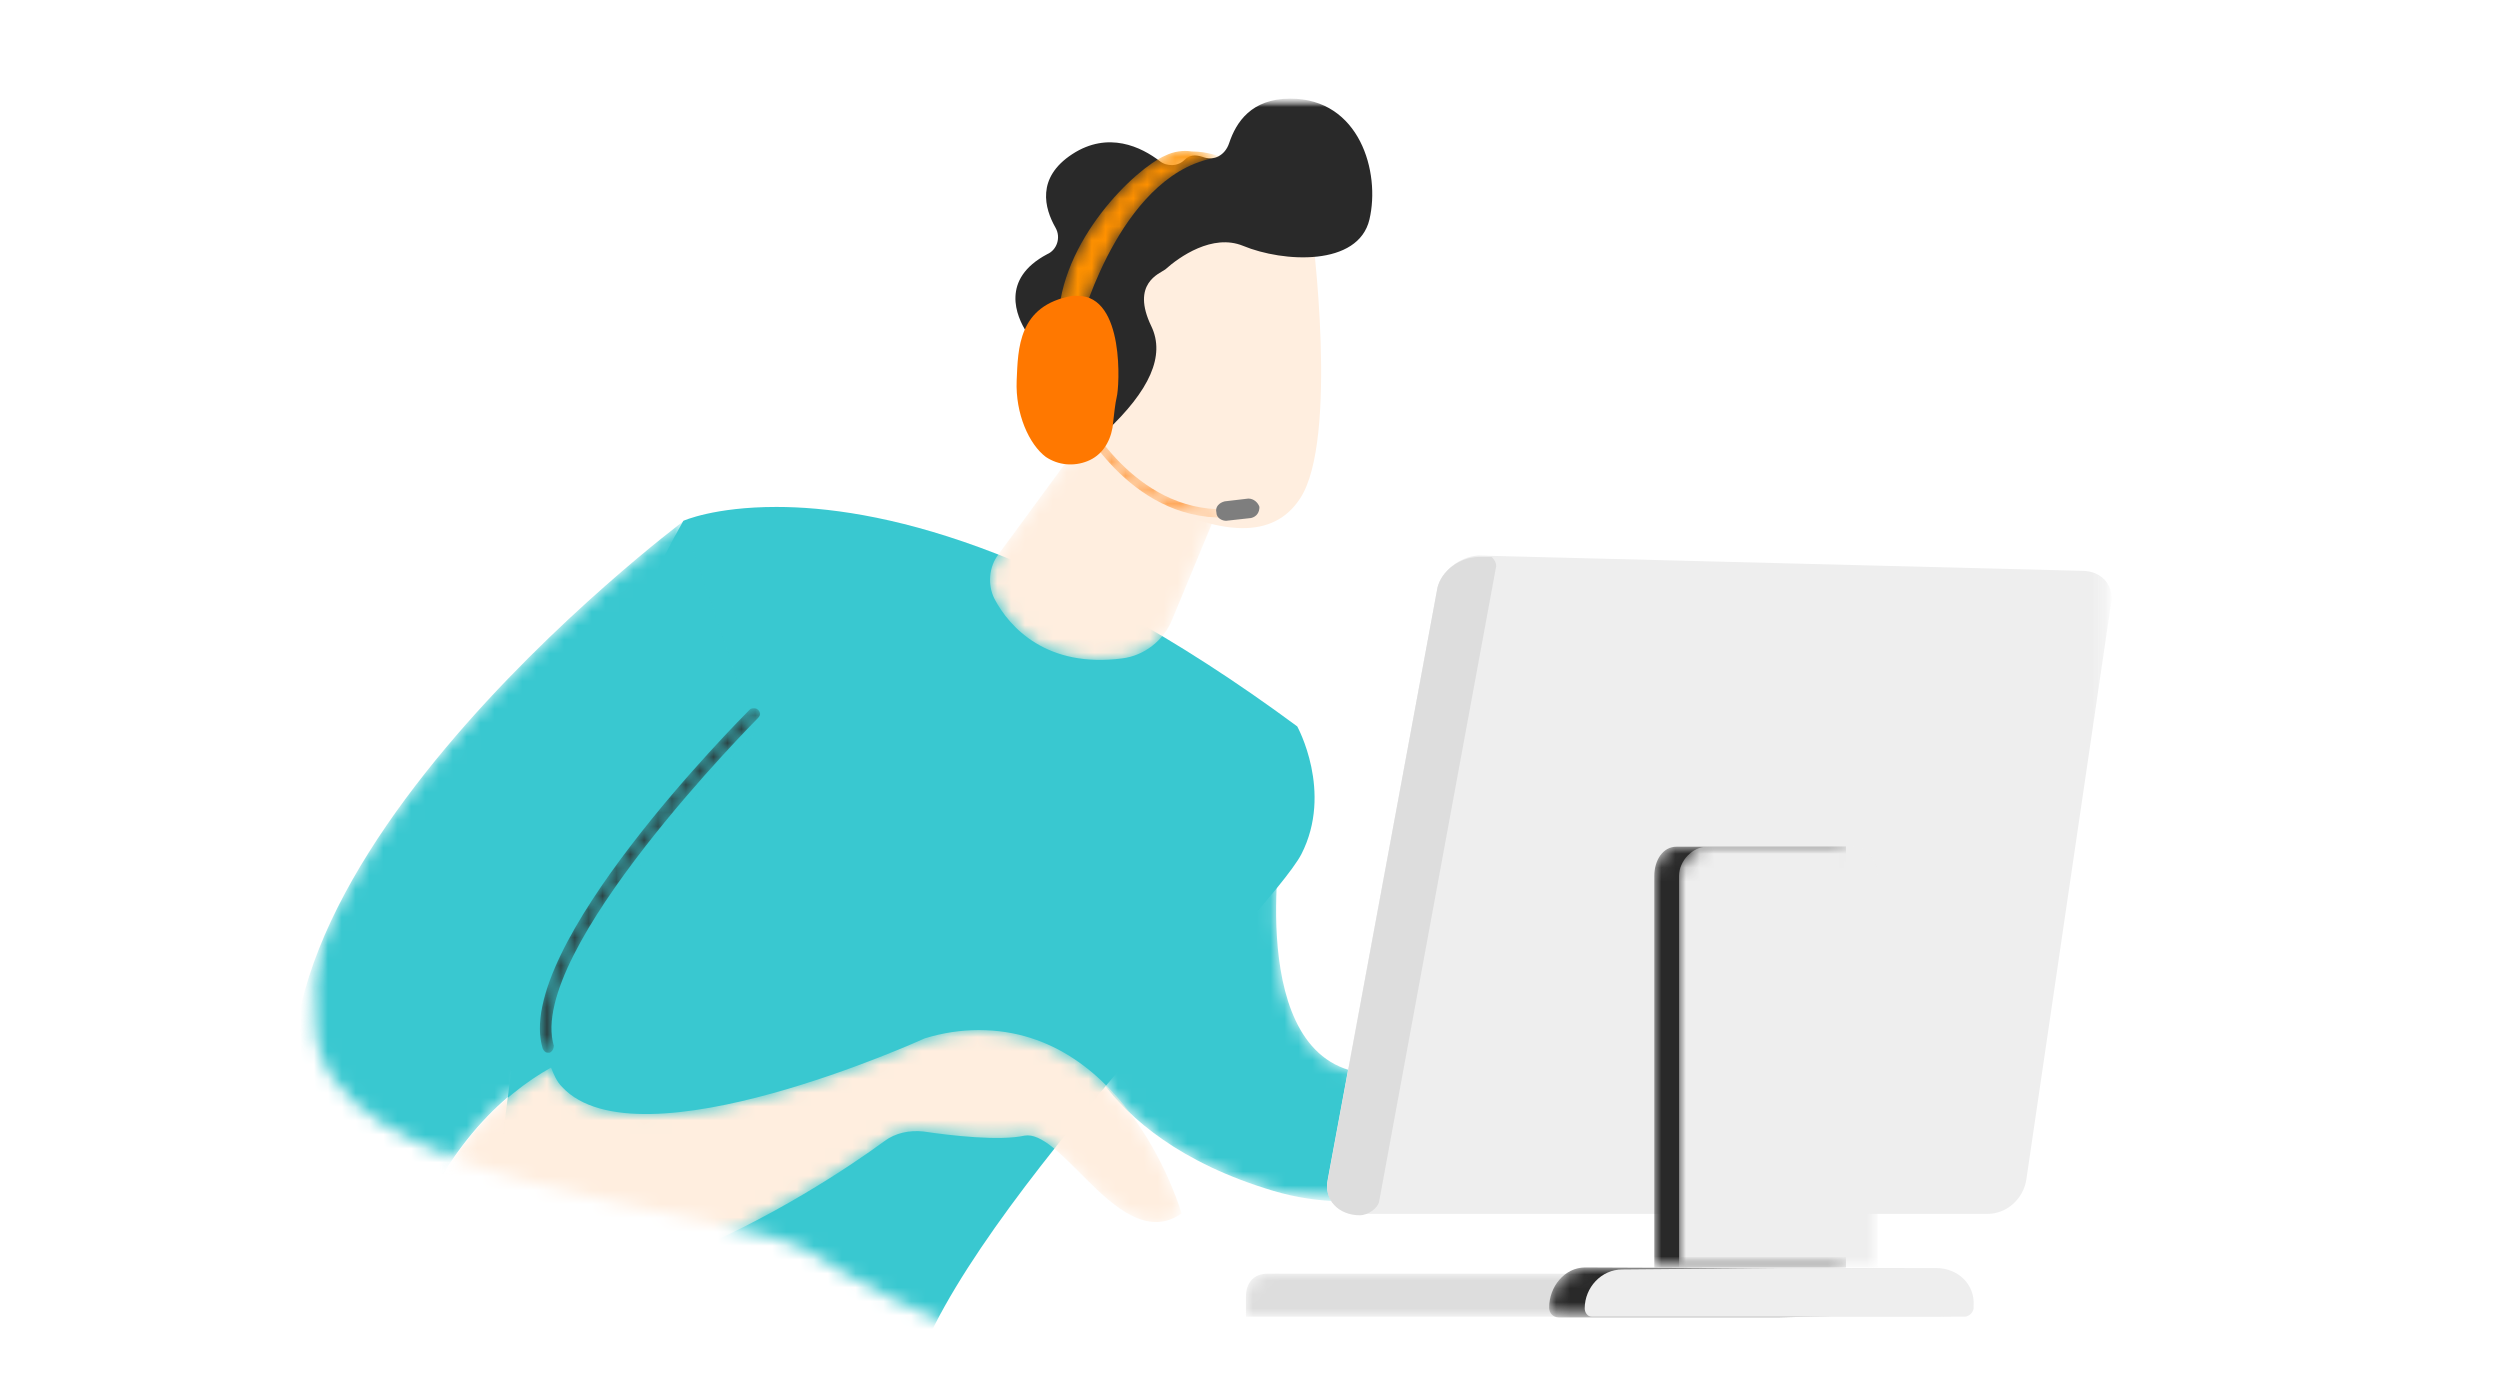
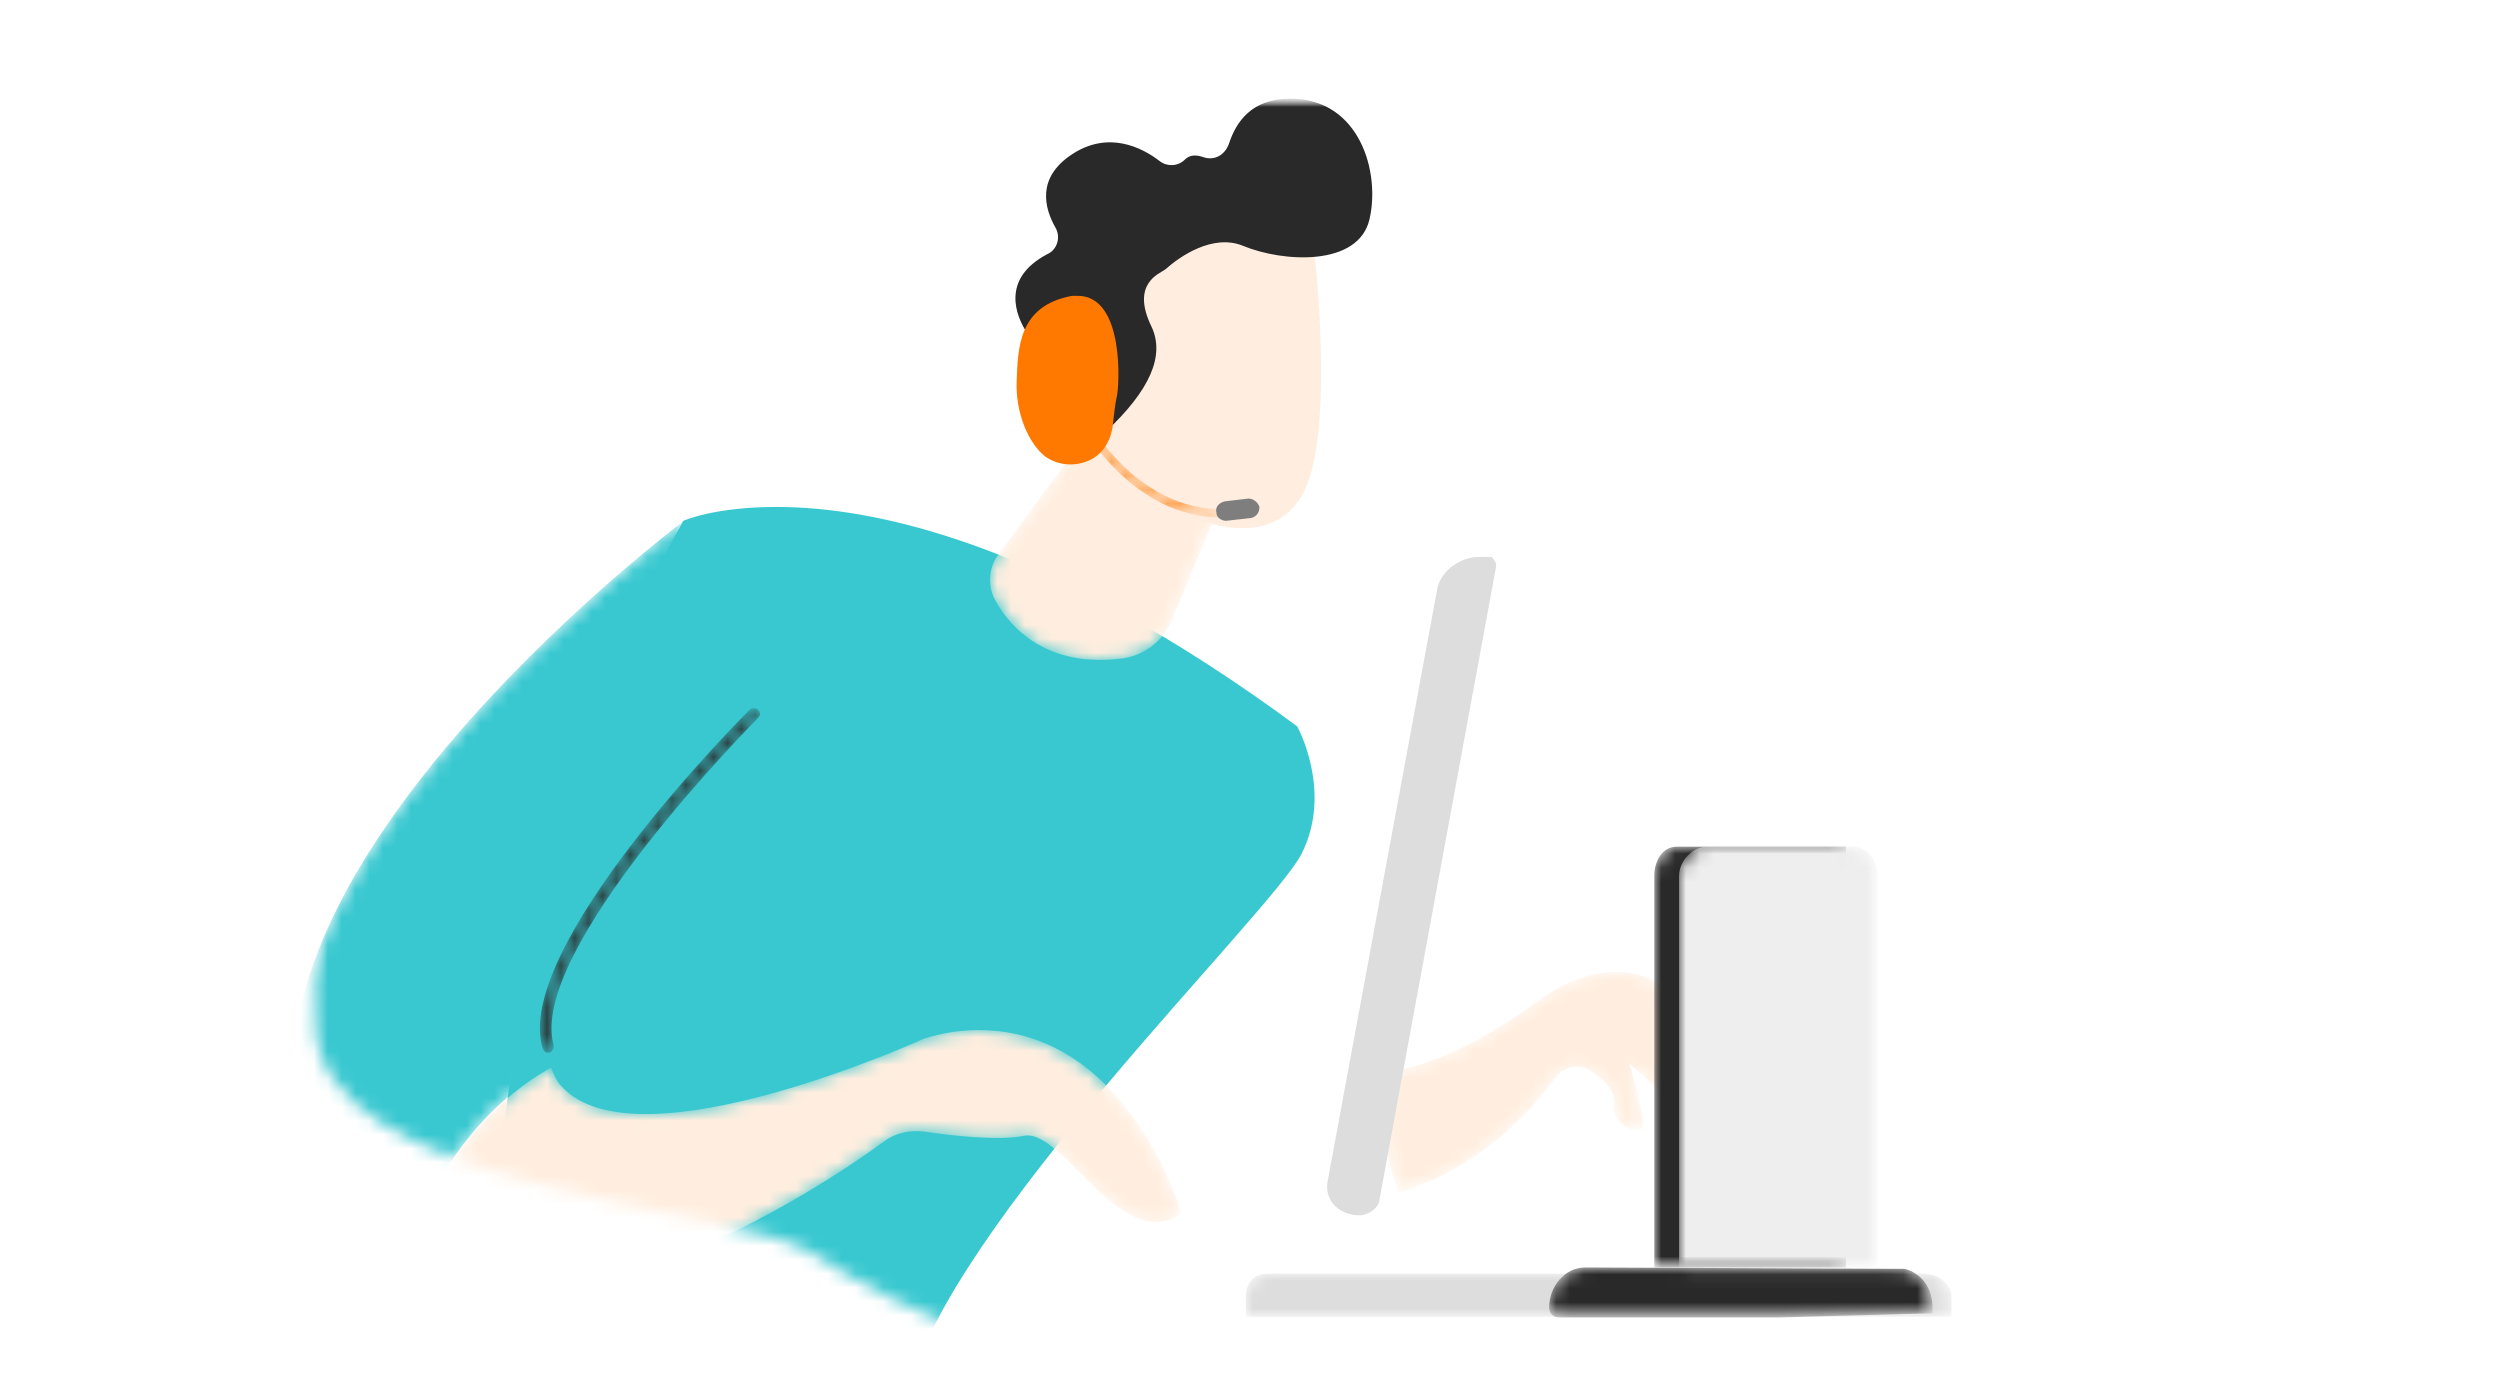
<svg xmlns="http://www.w3.org/2000/svg" version="1.1" id="圖層_1" x="0px" y="0px" viewBox="0 0 180 100" style="enable-background:new 0 0 180 100;" xml:space="preserve">
  <style type="text/css">
	.st0{fill-rule:evenodd;clip-rule:evenodd;fill:none;}
	.st1{filter:url(#Adobe_OpacityMaskFilter);}
	.st2{fill-rule:evenodd;clip-rule:evenodd;fill:#FFFFFF;}
	.st3{mask:url(#udfrklz2ab_1_);}
	.st4{filter:url(#Adobe_OpacityMaskFilter_1_);}
	.st5{mask:url(#p951himttd_1_);}
	.st6{filter:url(#Adobe_OpacityMaskFilter_2_);}
	.st7{mask:url(#jstxkqvzpf_1_);fill-rule:evenodd;clip-rule:evenodd;fill:#39C8D0;}
	.st8{filter:url(#Adobe_OpacityMaskFilter_3_);}
	.st9{mask:url(#_x34_qedc43eth_1_);fill-rule:evenodd;clip-rule:evenodd;fill:#FFEEDF;}
	.st10{fill-rule:evenodd;clip-rule:evenodd;fill:#39C8D0;}
	.st11{filter:url(#Adobe_OpacityMaskFilter_4_);}
	.st12{mask:url(#_x38_ra89tv2ej_1_);fill-rule:evenodd;clip-rule:evenodd;fill:#FFEEDF;}
	.st13{filter:url(#Adobe_OpacityMaskFilter_5_);}
	.st14{mask:url(#_x30_e9t40osjl_1_);fill-rule:evenodd;clip-rule:evenodd;fill:#39C8D0;}
	.st15{filter:url(#Adobe_OpacityMaskFilter_6_);}
	.st16{mask:url(#mguufonq2n_1_);fill-rule:evenodd;clip-rule:evenodd;fill:#292929;}
	.st17{filter:url(#Adobe_OpacityMaskFilter_7_);}
	.st18{mask:url(#bdmzl89a9p_1_);fill-rule:evenodd;clip-rule:evenodd;fill:#FFEEDF;}
	.st19{fill-rule:evenodd;clip-rule:evenodd;fill:#FFEEDF;}
	.st20{fill-rule:evenodd;clip-rule:evenodd;fill:#292929;}
	.st21{filter:url(#Adobe_OpacityMaskFilter_8_);}
	.st22{mask:url(#rp0kzev20s_1_);fill-rule:evenodd;clip-rule:evenodd;fill:url(#SVGID_1_);}
	.st23{filter:url(#Adobe_OpacityMaskFilter_9_);}
	.st24{mask:url(#_x38_po43gk0hu_1_);fill-rule:evenodd;clip-rule:evenodd;fill:#DDDDDD;}
	.st25{fill-rule:evenodd;clip-rule:evenodd;fill:#EEEEEE;}
	.st26{filter:url(#Adobe_OpacityMaskFilter_10_);}
	.st27{mask:url(#_x35_7yurvvzaw_1_);fill-rule:evenodd;clip-rule:evenodd;fill:#292929;}
	.st28{filter:url(#Adobe_OpacityMaskFilter_11_);}
	.st29{mask:url(#_x33_nib8uslqy_1_);fill-rule:evenodd;clip-rule:evenodd;fill:#292929;}
	.st30{filter:url(#Adobe_OpacityMaskFilter_12_);}
	.st31{mask:url(#p12q0ccqjA_1_);fill-rule:evenodd;clip-rule:evenodd;fill:#EEEEEE;}
	.st32{fill-rule:evenodd;clip-rule:evenodd;fill:#DDDDDD;}
	.st33{filter:url(#Adobe_OpacityMaskFilter_13_);}
	.st34{mask:url(#_x31_bypjlxg7D_1_);fill-rule:evenodd;clip-rule:evenodd;fill:#FF7800;}
	.st35{fill-rule:evenodd;clip-rule:evenodd;fill:#7E7E7E;}
	.st36{filter:url(#Adobe_OpacityMaskFilter_14_);}
	.st37{mask:url(#etgxedilpG_1_);fill-rule:evenodd;clip-rule:evenodd;fill:#FF9100;}
	.st38{fill-rule:evenodd;clip-rule:evenodd;fill:#FF7800;}
</style>
  <g>
    <g>
      <g>
        <g>
          <g transform="translate(-640 -761) translate(363 640) translate(263 53) translate(14 68)">
            <g>
              <path id="b61nysgmba_1_" class="st0" d="M0,0l180,0v100L0,100V0z" />
            </g>
            <defs>
              <filter id="Adobe_OpacityMaskFilter" filterUnits="userSpaceOnUse" x="21.1" y="7.2" width="130.9" height="93.1">
                <feColorMatrix type="matrix" values="1 0 0 0 0  0 1 0 0 0  0 0 1 0 0  0 0 0 1 0" />
              </filter>
            </defs>
            <mask maskUnits="userSpaceOnUse" x="21.1" y="7.2" width="130.9" height="93.1" id="udfrklz2ab_1_">
              <g class="st1">
                <path id="b61nysgmba_2_" class="st2" d="M0,0h181v100H0V0z" />
              </g>
            </mask>
            <g class="st3">
              <g transform="translate(21 -16)">
                <defs>
                  <filter id="Adobe_OpacityMaskFilter_1_" filterUnits="userSpaceOnUse" x="0.1" y="23.2" width="130.9" height="93.1">
                    <feColorMatrix type="matrix" values="1 0 0 0 0  0 1 0 0 0  0 0 1 0 0  0 0 0 1 0" />
                  </filter>
                </defs>
                <mask maskUnits="userSpaceOnUse" x="0.1" y="23.2" width="130.9" height="93.1" id="p951himttd_1_">
                  <g class="st4">
                    <path id="qursdyr88c_1_" class="st2" d="M1.7,89.6c0,12.3,30.2,13.1,35.7,16.6c14.3,9.1,31.6,12.2,48.5,13.7           c15.6,1.5,32.6,1.5,45.4-7.6c10.2-7.1,16.2-19.1,18.6-31.3c2.4-12.2,1.7-24.8,0.8-37.2c-0.4-5.6-0.9-11.4-3.6-16.3           c-3.3-5.9-9.4-9.7-15.4-12.8C104.7,1.2,71.8-3.7,42.2,3C12,9.8,0.4,27.2,0.1,51.9S1.7,77.3,1.7,89.6z" />
                  </g>
                </mask>
                <g class="st5">
                  <g>
                    <g transform="translate(.1 22.77) translate(55.688 54.075)">
                      <defs>
                        <filter id="Adobe_OpacityMaskFilter_2_" filterUnits="userSpaceOnUse" x="0.2" y="0" width="23.8" height="25.5">
                          <feColorMatrix type="matrix" values="1 0 0 0 0  0 1 0 0 0  0 0 1 0 0  0 0 0 1 0" />
                        </filter>
                      </defs>
                      <mask maskUnits="userSpaceOnUse" x="0.2" y="0" width="23.8" height="25.5" id="jstxkqvzpf_1_">
                        <g class="st6">
-                           <path id="_x37_36r2b4fwe_1_" class="st2" d="M0.2,12.1c0,0,1.3,8.8,14.7,12.8c3.4,1,6.4,0.9,9.1,0.2              c-1.3-3.3-1.3-6.3-0.7-8.7c-10.4,1.2-8-15.6-7.9-16.3L0.2,12.1z" />
-                         </g>
+                           </g>
                      </mask>
                      <path class="st7" d="M0.2,12.1c0,0,1.3,8.8,14.7,12.8c3.4,1,6.4,0.9,9.1,0.2c-1.3-3.3-1.3-6.3-0.7-8.7            c-10.4,1.2-8-15.6-7.9-16.3L0.2,12.1z" />
                    </g>
                    <g transform="translate(.1 22.77) translate(78.408 62.985)">
                      <defs>
                        <filter id="Adobe_OpacityMaskFilter_3_" filterUnits="userSpaceOnUse" x="0.1" y="0.3" width="27.6" height="15.8">
                          <feColorMatrix type="matrix" values="1 0 0 0 0  0 1 0 0 0  0 0 1 0 0  0 0 0 1 0" />
                        </filter>
                      </defs>
                      <mask maskUnits="userSpaceOnUse" x="0.1" y="0.3" width="27.6" height="15.8" id="_x34_qedc43eth_1_">
                        <g class="st8">
                          <path id="wgnz53a1cg_1_" class="st2" d="M12.1,1.7c-5,3.7-8.7,5.3-11.6,5.7C0,9.8-0.1,12.8,1.2,16.1              c5.7-1.6,9.7-6,11.3-8.3c0.6-0.8,1.8-1,2.6-0.4C16,8,16.8,8.8,16.7,9.7c-0.2,1.8,2,2.3,2.1,1.6c0.1-0.7-1-4.5-1-4.5              s4.4,4,6.2,5.5c1.7,1.5,3.7-0.2,3.7-0.2s-3.3-8.4-7.4-10.9c-1.2-0.7-2.4-1-3.5-1C14.2,0.3,12.1,1.7,12.1,1.7" />
                        </g>
                      </mask>
                      <path class="st9" d="M12.1,1.7c-5,3.7-8.7,5.3-11.6,5.7C0,9.8-0.1,12.8,1.2,16.1c5.7-1.6,9.7-6,11.3-8.3            c0.6-0.8,1.8-1,2.6-0.4C16,8,16.8,8.8,16.7,9.7c-0.2,1.8,2,2.3,2.1,1.6c0.1-0.7-1-4.5-1-4.5s4.4,4,6.2,5.5            c1.7,1.5,3.7-0.2,3.7-0.2s-3.3-8.4-7.4-10.9c-1.2-0.7-2.4-1-3.5-1C14.2,0.3,12.1,1.7,12.1,1.7" />
                    </g>
                    <g>
                      <path class="st10" d="M28.2,53.5c-14.2,25.3-13.8,58-13.8,58c7.6,5,14.5,3.1,20,3.1L37,114c5.8,0,7.4,2.3,7.4,2.3            c2.7-11.9,26-34.4,28.3-38.8c2.3-4.5-0.3-9.2-0.3-9.2c-18-13.3-30.5-15.8-37.5-15.8C30.4,52.5,28.2,53.5,28.2,53.5" />
                    </g>
                    <g transform="translate(.1 22.77) translate(49.896 23.336)">
                      <defs>
                        <filter id="Adobe_OpacityMaskFilter_4_" filterUnits="userSpaceOnUse" x="0.3" y="0.4" width="17.8" height="17">
                          <feColorMatrix type="matrix" values="1 0 0 0 0  0 1 0 0 0  0 0 1 0 0  0 0 0 1 0" />
                        </filter>
                      </defs>
                      <mask maskUnits="userSpaceOnUse" x="0.3" y="0.4" width="17.8" height="17" id="_x38_ra89tv2ej_1_">
                        <g class="st11">
                          <path id="_x32_3xykcei2i_1_" class="st2" d="M0.9,9.8C0.2,10.7,0.1,12,0.6,13c1.1,2.1,3.8,5,9.2,4.3              c1.6-0.2,3-1.3,3.6-2.8l4.6-11.1L7.8,0.4L0.9,9.8z" />
                        </g>
                      </mask>
                      <path class="st12" d="M0.9,9.8C0.2,10.7,0.1,12,0.6,13c1.1,2.1,3.8,5,9.2,4.3c1.6-0.2,3-1.3,3.6-2.8l4.6-11.1L7.8,0.4            L0.9,9.8z" />
                    </g>
                    <g transform="translate(.1 22.77) translate(0 30.464)">
                      <defs>
                        <filter id="Adobe_OpacityMaskFilter_5_" filterUnits="userSpaceOnUse" x="0" y="0.3" width="33.3" height="53.8">
                          <feColorMatrix type="matrix" values="1 0 0 0 0  0 1 0 0 0  0 0 1 0 0  0 0 0 1 0" />
                        </filter>
                      </defs>
                      <mask maskUnits="userSpaceOnUse" x="0" y="0.3" width="33.3" height="53.8" id="_x30_e9t40osjl_1_">
                        <g class="st13">
                          <path id="_x30_c3u4ww7bk_1_" class="st2" d="M2,48c1.6,2.9,3.5,4.8,5.8,6.1c2.6-8.5,7.4-12.6,10.7-14.5              c-2.2-7.1,14.8-24,14.8-24L28.1,0.3C28.1,0.3-8.9,28,2,48" />
                        </g>
                      </mask>
                      <path class="st14" d="M2,48c1.6,2.9,3.5,4.8,5.8,6.1c2.6-8.5,7.4-12.6,10.7-14.5c-2.2-7.1,14.8-24,14.8-24L28.1,0.3            C28.1,0.3-8.9,28,2,48" />
                    </g>
                    <g transform="translate(.1 22.77) translate(17.375 43.829)">
                      <defs>
                        <filter id="Adobe_OpacityMaskFilter_6_" filterUnits="userSpaceOnUse" x="0.4" y="0.4" width="15.8" height="24.8">
                          <feColorMatrix type="matrix" values="1 0 0 0 0  0 1 0 0 0  0 0 1 0 0  0 0 0 1 0" />
                        </filter>
                      </defs>
                      <mask maskUnits="userSpaceOnUse" x="0.4" y="0.4" width="15.8" height="24.8" id="mguufonq2n_1_">
                        <g class="st15">
                          <path id="_x33_154ybuggm_1_" class="st2" d="M15.5,0.5C14.8,1.2-1.6,17.7,0.6,24.9c0.1,0.2,0.2,0.3,0.4,0.3              c0,0,0.1,0,0.1,0c0.2-0.1,0.3-0.3,0.3-0.5C-0.6,17.9,15.9,1.3,16.1,1.1c0.2-0.2,0.2-0.4,0-0.6c-0.1-0.1-0.2-0.1-0.3-0.1              C15.7,0.4,15.6,0.4,15.5,0.5" />
                        </g>
                      </mask>
                      <path class="st16" d="M15.5,0.5C14.8,1.2-1.6,17.7,0.6,24.9c0.1,0.2,0.2,0.3,0.4,0.3c0,0,0.1,0,0.1,0            c0.2-0.1,0.3-0.3,0.3-0.5C-0.6,17.9,15.9,1.3,16.1,1.1c0.2-0.2,0.2-0.4,0-0.6c-0.1-0.1-0.2-0.1-0.3-0.1            C15.7,0.4,15.6,0.4,15.5,0.5" />
                    </g>
                    <g transform="translate(.1 22.77) translate(7.574 66.995)">
                      <defs>
                        <filter id="Adobe_OpacityMaskFilter_7_" filterUnits="userSpaceOnUse" x="0.2" y="0.4" width="56.1" height="19">
                          <feColorMatrix type="matrix" values="1 0 0 0 0  0 1 0 0 0  0 0 1 0 0  0 0 0 1 0" />
                        </filter>
                      </defs>
                      <mask maskUnits="userSpaceOnUse" x="0.2" y="0.4" width="56.1" height="19" id="bdmzl89a9p_1_">
                        <g class="st17">
                          <path id="rofoza8g3o_1_" class="st2" d="M37.9,1c0,0-20.6,9.4-26.1,3.5c-0.4-0.4-0.6-0.9-0.8-1.4              C7.6,5,2.9,9.1,0.2,17.6C11.7,24,30.1,12,35,8.4c0.8-0.6,1.8-0.8,2.8-0.7c2,0.3,5.5,0.7,7.3,0.3              c1.2-0.2,2.7,1.4,4.4,3.1c2.1,2.1,4.5,4.2,6.9,2.5c0,0-3.8-13.2-14.6-13.2C40.5,0.4,39.2,0.6,37.9,1" />
                        </g>
                      </mask>
                      <path class="st18" d="M37.9,1c0,0-20.6,9.4-26.1,3.5c-0.4-0.4-0.6-0.9-0.8-1.4C7.6,5,2.9,9.1,0.2,17.6            C11.7,24,30.1,12,35,8.4c0.8-0.6,1.8-0.8,2.8-0.7c2,0.3,5.5,0.7,7.3,0.3c1.2-0.2,2.7,1.4,4.4,3.1c2.1,2.1,4.5,4.2,6.9,2.5            c0,0-3.8-13.2-14.6-13.2C40.5,0.4,39.2,0.6,37.9,1" />
                    </g>
                    <g>
                      <path class="st19" d="M58.1,46.1c0.3,3,1.4,4.9,3.3,5.7c5.6,2.9,9.3,3,11.2,0.1c2.8-4.2,0.9-19.3,0.8-19.6            c-0.5-1.5-2-2-3.9-2c-4.2,0-10.2,2.6-10.2,2.6C58.1,38.7,57.7,43.1,58.1,46.1z" />
                    </g>
                    <g>
                      <path class="st20" d="M65.6,27.3c-0.6-0.2-1-0.1-1.3,0.2c-0.5,0.5-1.3,0.5-1.8,0.1c-1.3-1-3.7-2.2-6.3-0.5            c-2.6,1.7-2,3.9-1.2,5.3c0.4,0.7,0.1,1.6-0.6,1.9c-3.4,1.8-2.2,4.5-1.5,5.6c0.2,0.3,0.5,0.6,0.9,0.6c1.1,0.3,3.8,1,4.3,3            c0.6,2.1,0.5,3.7,0.5,3.6c3.2-3,4.3-5.5,3.3-7.6c-1.5-3.1,0.6-3.8,1-4.1c1-0.9,3.4-2.6,5.6-1.7c2.9,1.2,8.3,1.5,9.1-1.9            c0.8-3.4-0.7-8.7-5.7-8.7h0c-2.8,0-3.9,1.7-4.4,3.2C67.2,27.2,66.4,27.6,65.6,27.3z" />
                    </g>
                    <g transform="translate(.1 22.77) translate(52.569 17.099)">
                      <defs>
                        <filter id="Adobe_OpacityMaskFilter_8_" filterUnits="userSpaceOnUse" x="0.2" y="0" width="5.7" height="7.8">
                          <feColorMatrix type="matrix" values="1 0 0 0 0  0 1 0 0 0  0 0 1 0 0  0 0 0 1 0" />
                        </filter>
                      </defs>
                      <mask maskUnits="userSpaceOnUse" x="0.2" y="0" width="5.7" height="7.8" id="rp0kzev20s_1_">
                        <g class="st21">
                          <path id="vgk4jwee4q_1_" class="st2" d="M0.5,4.5c1.7,4.9,5.1,2.8,5.1,2.8s1.1-6-1.2-7C3.9,0.1,3.4,0,2.8,0              C1,0-0.5,1.5,0.5,4.5" />
                        </g>
                      </mask>
                      <linearGradient id="SVGID_1_" gradientUnits="userSpaceOnUse" x1="-244.864" y1="395.924" x2="-243.762" y2="398.929" gradientTransform="matrix(5.693 0 0 -7.784 1391.032 3108.46)">
                        <stop offset="0" style="stop-color:#F9B675" />
                        <stop offset="1" style="stop-color:#F47960" />
                      </linearGradient>
-                       <path class="st22" d="M0.5,4.5c1.7,4.9,5.1,2.8,5.1,2.8s1.1-6-1.2-7C3.9,0.1,3.4,0,2.8,0C1,0-0.5,1.5,0.5,4.5" />
                    </g>
                    <g>
                      <g>
                        <g>
                          <g transform="translate(.1 22.77) translate(68.253 32.13) translate(0 1.1) translate(.354 51.502)">
                            <defs>
                              <filter id="Adobe_OpacityMaskFilter_9_" filterUnits="userSpaceOnUse" x="0" y="0.2" width="50.8" height="3.1">
                                <feColorMatrix type="matrix" values="1 0 0 0 0  0 1 0 0 0  0 0 1 0 0  0 0 0 1 0" />
                              </filter>
                            </defs>
                            <mask maskUnits="userSpaceOnUse" x="0" y="0.2" width="50.8" height="3.1" id="_x38_po43gk0hu_1_">
                              <g class="st23">
                                <path id="_x30_jo8wxwhct_1_" class="st2" d="M1.6,0.2C0.5,0.2,0,0.9,0,1.9v1.4h50.8V1.9c0-1-1-1.7-2-1.7H1.6L1.6,0.2                 z" />
                              </g>
                            </mask>
                            <path class="st24" d="M1.6,0.2C0.5,0.2,0,0.9,0,1.9v1.4h50.8V1.9c0-1-1-1.7-2-1.7H1.6L1.6,0.2z" />
                          </g>
-                           <path class="st25" d="M82.5,58.3l-7.9,42.6c-0.3,1.4,0.7,2.5,2.2,2.5l45.3,0c1.4,0,2.6-1.1,2.8-2.5l6.1-41.5              c0.2-1.3-0.7-2.3-2.1-2.3l-43.4-1.1h-0.1C84.1,56.1,82.8,57.1,82.5,58.3" />
                          <g transform="translate(.1 22.77) translate(68.253 32.13) translate(0 1.1) translate(22.183 51.056)">
                            <defs>
                              <filter id="Adobe_OpacityMaskFilter_10_" filterUnits="userSpaceOnUse" x="0" y="0.2" width="27.6" height="3.6">
                                <feColorMatrix type="matrix" values="1 0 0 0 0  0 1 0 0 0  0 0 1 0 0  0 0 0 1 0" />
                              </filter>
                            </defs>
                            <mask maskUnits="userSpaceOnUse" x="0" y="0.2" width="27.6" height="3.6" id="_x35_7yurvvzaw_1_">
                              <g class="st26">
                                <path id="_x31_qq7qbcxvv_1_" class="st2" d="M2.6,0.2C1.1,0.2,0,1.6,0,3.1c0,0.4,0.3,0.7,0.7,0.7h15.9l11-0.3V3                 c0-1.3-0.8-2.4-2-2.7c-0.2,0-0.4,0-0.6,0L2.6,0.2L2.6,0.2z" />
                              </g>
                            </mask>
                            <path class="st27" d="M2.6,0.2C1.1,0.2,0,1.6,0,3.1c0,0.4,0.3,0.7,0.7,0.7h15.9l11-0.3V3c0-1.3-0.8-2.4-2-2.7               c-0.2,0-0.4,0-0.6,0L2.6,0.2L2.6,0.2z" />
                          </g>
                          <g>
-                             <path class="st25" d="M118.4,107.3l-2.3,0l-9,0l-11.3,0.1c-1.5,0-2.7,1.3-2.7,2.8c0,0.3,0.2,0.6,0.5,0.6h26.9               c0.1,0,0.3-0.1,0.4-0.2c0.1-0.1,0.2-0.3,0.2-0.4l0-0.2C121.2,108.5,120,107.3,118.4,107.3L118.4,107.3" />
-                           </g>
+                             </g>
                          <g transform="translate(.1 22.77) translate(68.253 32.13) translate(0 1.1) translate(29.757 20.762)">
                            <defs>
                              <filter id="Adobe_OpacityMaskFilter_11_" filterUnits="userSpaceOnUse" x="0" y="0.2" width="13.8" height="30.3">
                                <feColorMatrix type="matrix" values="1 0 0 0 0  0 1 0 0 0  0 0 1 0 0  0 0 0 1 0" />
                              </filter>
                            </defs>
                            <mask maskUnits="userSpaceOnUse" x="0" y="0.2" width="13.8" height="30.3" id="_x33_nib8uslqy_1_">
                              <g class="st28">
-                                 <path id="_x35_prdd7ufcx_1_" class="st2" d="M1.6,0.2c-1,0-1.6,1-1.6,2.1v28.2h13.8V0.2L1.6,0.2L1.6,0.2z" />
+                                 <path id="_x35_prdd7ufcx_1_" class="st2" d="M1.6,0.2c-1,0-1.6,1-1.6,2.1v28.2h13.8V0.2L1.6,0.2z" />
                              </g>
                            </mask>
                            <path class="st29" d="M1.6,0.2c-1,0-1.6,1-1.6,2.1v28.2h13.8V0.2L1.6,0.2L1.6,0.2z" />
                          </g>
                          <g transform="translate(.1 22.77) translate(68.253 32.13) translate(0 1.1) translate(31.539 20.762)">
                            <defs>
                              <filter id="Adobe_OpacityMaskFilter_12_" filterUnits="userSpaceOnUse" x="0" y="0.2" width="14.3" height="30.3">
                                <feColorMatrix type="matrix" values="1 0 0 0 0  0 1 0 0 0  0 0 1 0 0  0 0 0 1 0" />
                              </filter>
                            </defs>
                            <mask maskUnits="userSpaceOnUse" x="0" y="0.2" width="14.3" height="30.3" id="p12q0ccqjA_1_">
                              <g class="st30">
                                <path id="r2wh140yfz_1_" class="st2" d="M2,0.2c-1,0-2,1-2,2.1v28.2h14.3V2.3c0-1-0.7-2.1-1.7-2.1L2,0.2L2,0.2z" />
                              </g>
                            </mask>
                            <path class="st31" d="M2,0.2c-1,0-2,1-2,2.1v28.2h14.3V2.3c0-1-0.7-2.1-1.7-2.1L2,0.2L2,0.2z" />
                          </g>
                        </g>
                        <g transform="translate(.1 22.77) translate(68.253 32.13) translate(6.145 .924)">
											</g>
                      </g>
                      <path class="st32" d="M82.5,58.3L74.6,101c-0.3,1.4,0.8,2.5,2.3,2.5c0.6,0,1.3-0.5,1.4-1l8.4-45.6            c0.1-0.3-0.1-0.6-0.3-0.8l-0.8,0h-0.1C84.1,56.1,82.8,57.1,82.5,58.3" />
                    </g>
                    <g transform="translate(.1 22.77) translate(56.133 22.89)">
                      <defs>
                        <filter id="Adobe_OpacityMaskFilter_13_" filterUnits="userSpaceOnUse" x="0.3" y="0.1" width="10.7" height="7.5">
                          <feColorMatrix type="matrix" values="1 0 0 0 0  0 1 0 0 0  0 0 1 0 0  0 0 0 1 0" />
                        </filter>
                      </defs>
                      <mask maskUnits="userSpaceOnUse" x="0.3" y="0.1" width="10.7" height="7.5" id="_x31_bypjlxg7D_1_">
                        <g class="st33">
                          <path id="uy4uh6hgjC_1_" class="st2" d="M0.3,0.3C0.3,0.4,4,7.8,11,7.6L11,7C4.4,7.2,0.8,0.2,0.8,0.1L0.3,0.3z" />
                        </g>
                      </mask>
                      <path class="st34" d="M0.3,0.3C0.3,0.4,4,7.8,11,7.6L11,7C4.4,7.2,0.8,0.2,0.8,0.1L0.3,0.3z" />
                    </g>
                    <g transform="translate(.1 22.77) translate(66.38 29.127)">
                      <g>
                        <path id="w0hf27a0qE" class="st35" d="M2.4,0L0.7,0.2C0.3,0.3,0,0.6,0.1,1c0,0.4,0.4,0.6,0.7,0.6l1.8-0.2             C3,1.3,3.2,1,3.2,0.6C3.1,0.3,2.8,0,2.4,0C2.5,0,2.5,0,2.4,0z" />
                      </g>
                    </g>
                    <g transform="translate(.1 22.77) translate(54.797 3.734)">
                      <defs>
                        <filter id="Adobe_OpacityMaskFilter_14_" filterUnits="userSpaceOnUse" x="0.2" y="0.3" width="11.7" height="12.6">
                          <feColorMatrix type="matrix" values="1 0 0 0 0  0 1 0 0 0  0 0 1 0 0  0 0 0 1 0" />
                        </filter>
                      </defs>
                      <mask maskUnits="userSpaceOnUse" x="0.2" y="0.3" width="11.7" height="12.6" id="etgxedilpG_1_">
                        <g class="st36">
                          <path id="i2n252rheF_1_" class="st2" d="M8,0.7c-2.1,0.9-7.6,6.1-7.7,12C1.6,13.2,2,12.5,2,12.5S5,1.6,12,0.8              c0,0-0.9-0.4-2.1-0.4C9.3,0.3,8.6,0.4,8,0.7" />
                        </g>
                      </mask>
-                       <path class="st37" d="M8,0.7c-2.1,0.9-7.6,6.1-7.7,12C1.6,13.2,2,12.5,2,12.5S5,1.6,12,0.8c0,0-0.9-0.4-2.1-0.4            C9.3,0.3,8.6,0.4,8,0.7" />
                    </g>
                    <g>
                      <path class="st38" d="M52.2,43.4c-0.1,2.4,0.9,4.6,2.1,5.5c0.9,0.6,2,0.7,3,0.3c1-0.4,1.6-1.3,1.8-2.4            c0.1-0.9,0.2-1.8,0.3-2.2c0.2-0.7,0.6-7.3-2.8-7.3c-0.1,0-0.3,0-0.4,0C52.3,38,52.3,41.1,52.2,43.4L52.2,43.4z" />
                    </g>
                  </g>
                </g>
              </g>
            </g>
          </g>
        </g>
      </g>
    </g>
  </g>
</svg>